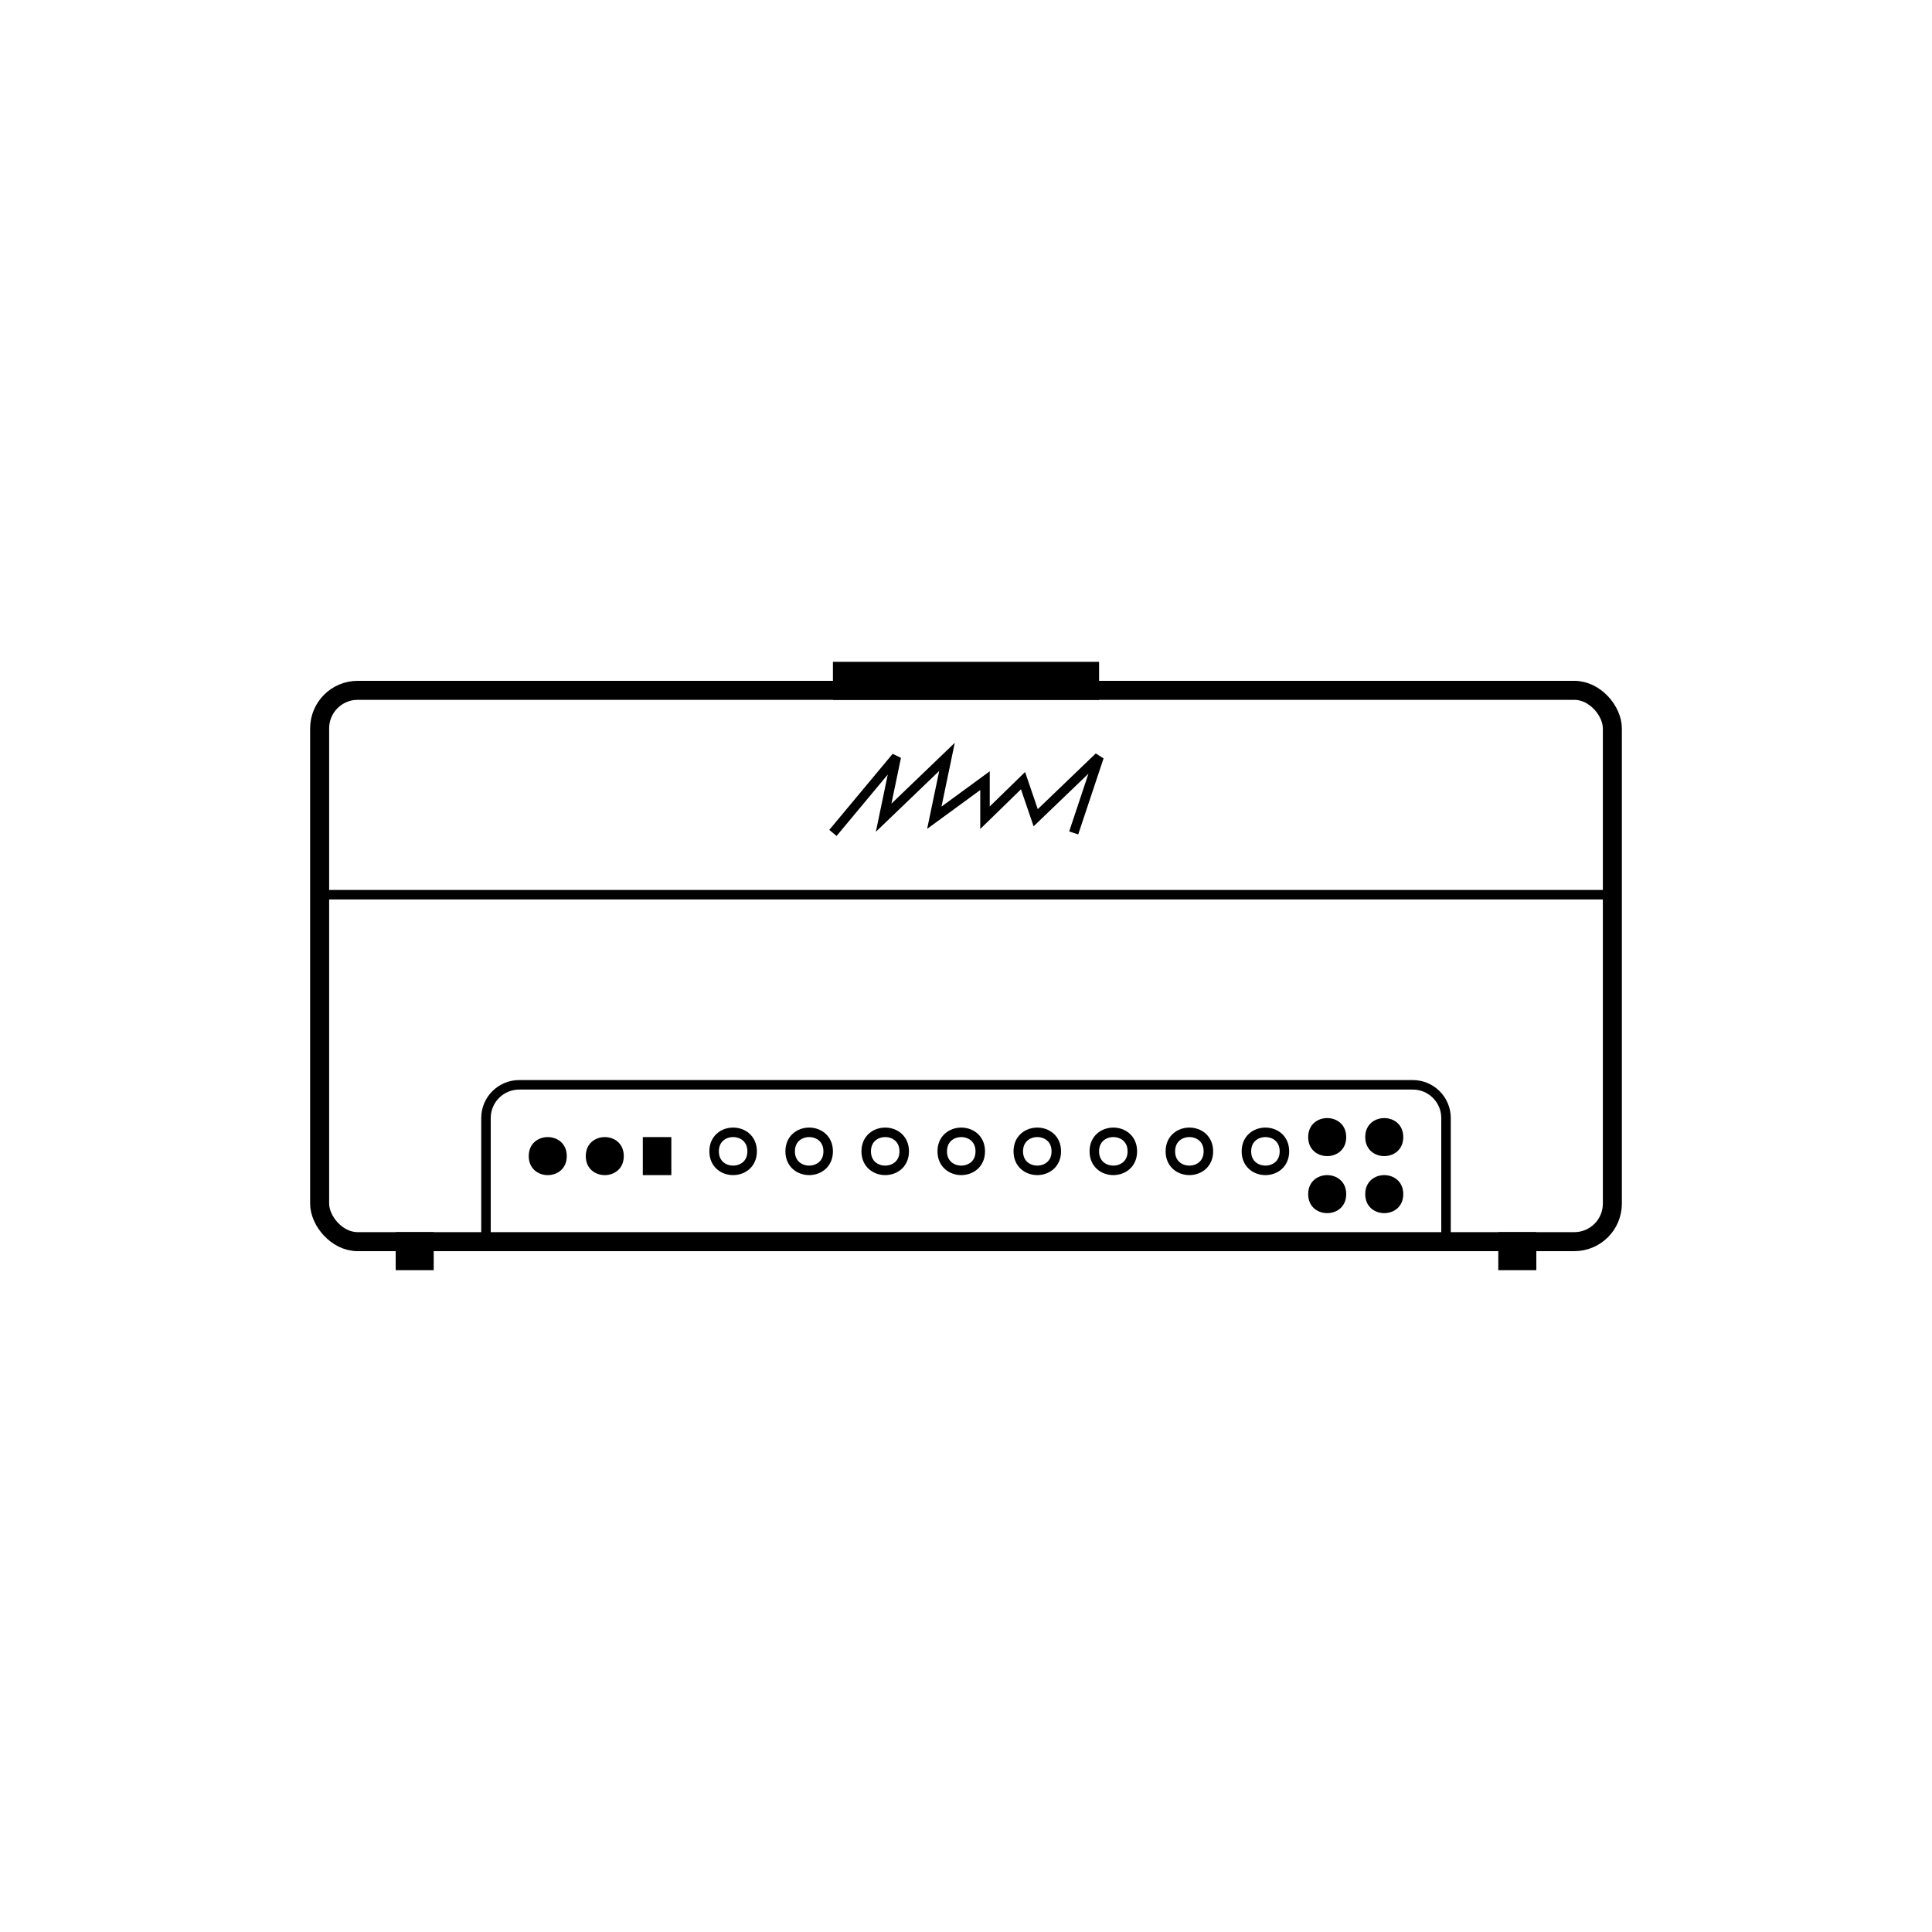
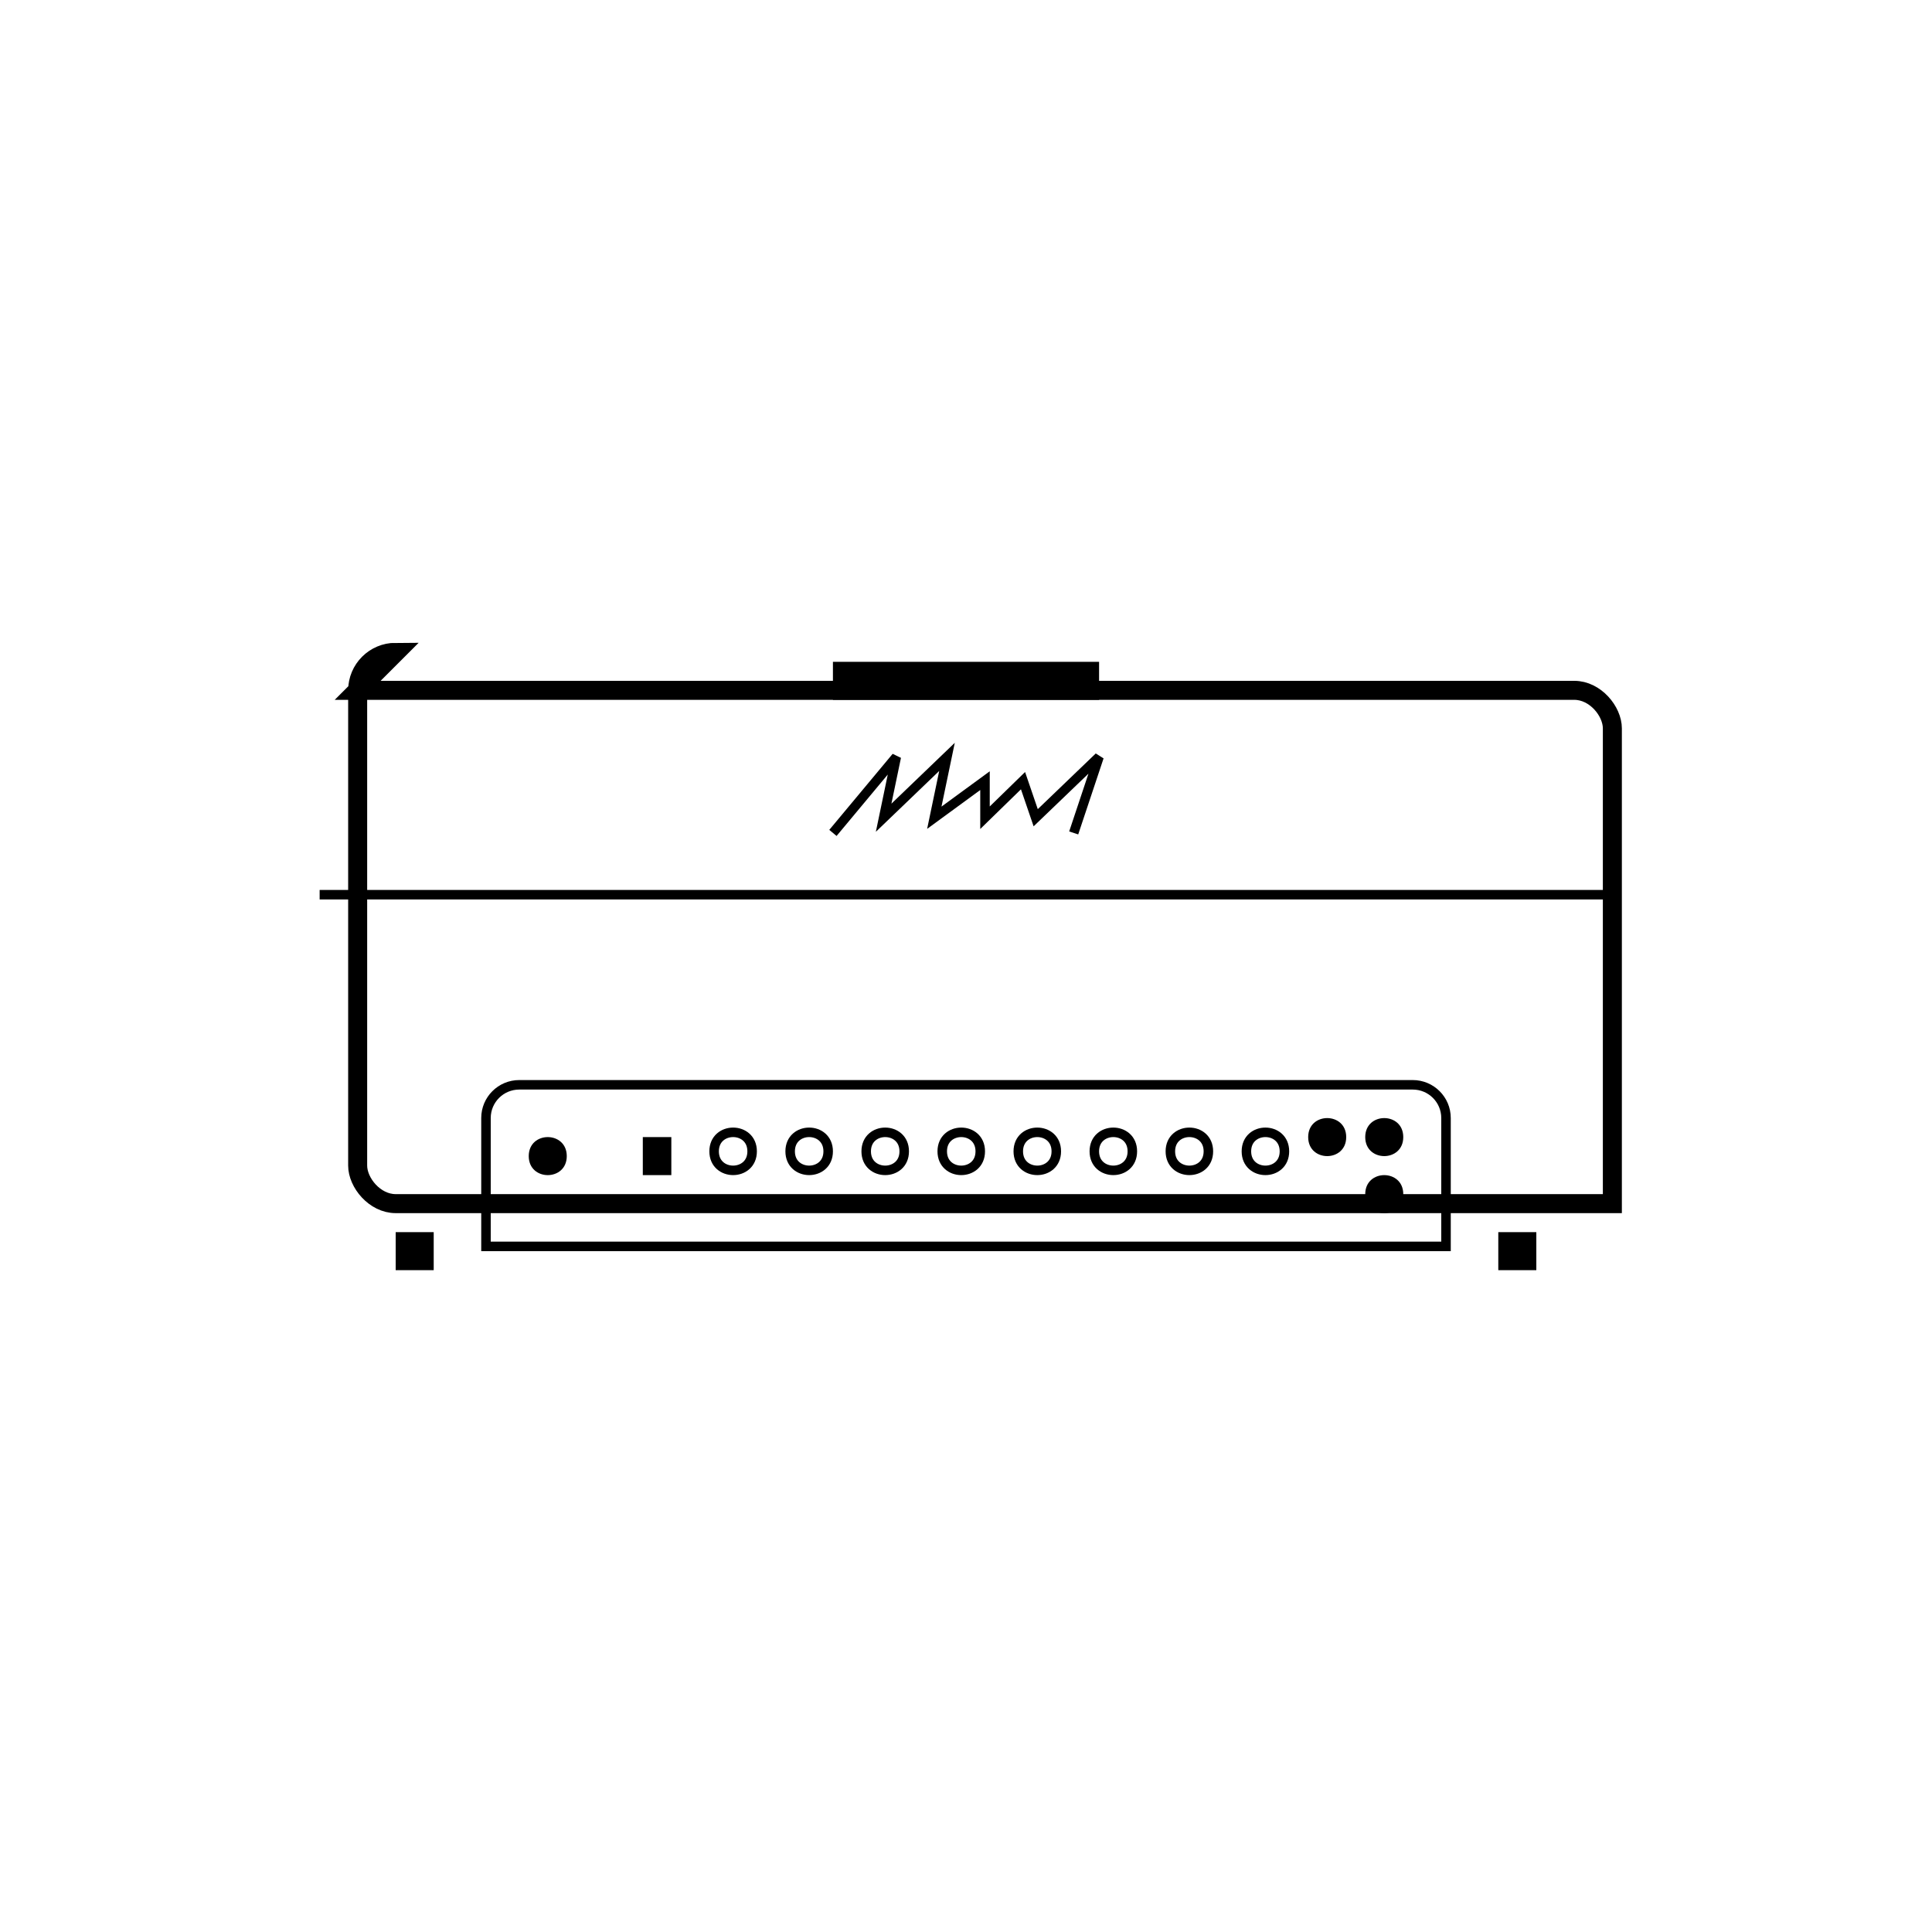
<svg xmlns="http://www.w3.org/2000/svg" width="800px" height="800px" version="1.1" viewBox="144 144 512 512">
  <path transform="matrix(5.038 0 0 5.038 223.67 319.39)" d="m28.5 0.5h13v1h-13z" fill="none" stroke="#000000" />
-   <path transform="matrix(5.038 0 0 5.038 223.67 319.39)" d="m3 1.5h64c1.105 0 2 1.105 2 2v25c0 1.105-0.896 2-2 2h-64c-1.105 0-2-1.105-2-2v-25c0-1.105 0.896-2 2-2z" fill="none" stroke="#000000" />
+   <path transform="matrix(5.038 0 0 5.038 223.67 319.39)" d="m3 1.5h64c1.105 0 2 1.105 2 2v25h-64c-1.105 0-2-1.105-2-2v-25c0-1.105 0.896-2 2-2z" fill="none" stroke="#000000" />
  <path transform="matrix(5.038 0 0 5.038 223.67 319.39)" d="m60.25 30.75h-50.5v-6.753c0-0.965 0.784-1.747 1.749-1.747h47.002c0.965 0 1.749 0.783 1.749 1.747z" fill="none" stroke="#000000" stroke-width=".5" />
  <path d="m314.35 445.34h7.559v10.078h-7.559z" fill-rule="evenodd" />
  <path transform="matrix(5.038 0 0 5.038 223.67 319.39)" d="m1 12.25h68" fill="none" stroke="#000000" stroke-width=".5" />
  <path d="m515.88 445.34c0 6.719-10.078 6.719-10.078 0 0-6.715 10.078-6.715 10.078 0" fill-rule="evenodd" />
  <path d="m515.88 460.46c0 6.715-10.078 6.715-10.078 0 0-6.719 10.078-6.719 10.078 0" fill-rule="evenodd" />
-   <path d="m500.76 460.46c0 6.715-10.078 6.715-10.078 0 0-6.719 10.078-6.719 10.078 0" fill-rule="evenodd" />
  <path d="m500.76 445.34c0 6.719-10.078 6.719-10.078 0 0-6.715 10.078-6.715 10.078 0" fill-rule="evenodd" />
  <path d="m294.2 450.38c0 6.719-10.078 6.719-10.078 0s10.078-6.719 10.078 0" fill-rule="evenodd" />
-   <path d="m309.31 450.38c0 6.719-10.074 6.719-10.074 0s10.074-6.719 10.074 0" fill-rule="evenodd" />
  <path transform="matrix(5.038 0 0 5.038 223.67 319.39)" d="m23.75 25.75c0 1.333-2 1.333-2 0 0-1.334 2-1.334 2 0" fill="none" stroke="#000000" stroke-width=".5" />
  <path transform="matrix(5.038 0 0 5.038 223.67 319.39)" d="m27.75 25.75c0 1.333-2 1.333-2 0 0-1.334 2-1.334 2 0" fill="none" stroke="#000000" stroke-width=".5" />
  <path transform="matrix(5.038 0 0 5.038 223.67 319.39)" d="m31.75 25.75c0 1.333-2 1.333-2 0 0-1.334 2-1.334 2 0" fill="none" stroke="#000000" stroke-width=".5" />
  <path transform="matrix(5.038 0 0 5.038 223.67 319.39)" d="m35.75 25.75c0 1.333-2 1.333-2 0 0-1.334 2-1.334 2 0" fill="none" stroke="#000000" stroke-width=".5" />
  <path transform="matrix(5.038 0 0 5.038 223.67 319.39)" d="m39.75 25.75c0 1.333-2 1.333-2 0 0-1.334 2-1.334 2 0" fill="none" stroke="#000000" stroke-width=".5" />
  <path transform="matrix(5.038 0 0 5.038 223.67 319.39)" d="m43.75 25.75c0 1.333-2 1.333-2 0 0-1.334 2-1.334 2 0" fill="none" stroke="#000000" stroke-width=".5" />
  <path transform="matrix(5.038 0 0 5.038 223.67 319.39)" d="m47.75 25.75c0 1.333-2 1.333-2 0 0-1.334 2-1.334 2 0" fill="none" stroke="#000000" stroke-width=".5" />
  <path transform="matrix(5.038 0 0 5.038 223.67 319.39)" d="m51.75 25.75c0 1.333-2 1.333-2 0 0-1.334 2-1.334 2 0" fill="none" stroke="#000000" stroke-width=".5" />
  <path transform="matrix(5.038 0 0 5.038 223.67 319.39)" d="m28 9 3.334-4-0.667 3.201 3.333-3.201-0.667 3.201 2.666-1.95v1.95l2-1.95 0.667 1.95 3.333-3.201-1.334 4" fill="none" stroke="#000000" stroke-width=".5" />
  <path transform="matrix(5.038 0 0 5.038 223.67 319.39)" d="m5.5 30.5h1v1h-1z" fill="none" stroke="#000000" />
  <path transform="matrix(5.038 0 0 5.038 223.67 319.39)" d="m63.5 30.5h1v1h-1z" fill="none" stroke="#000000" />
</svg>